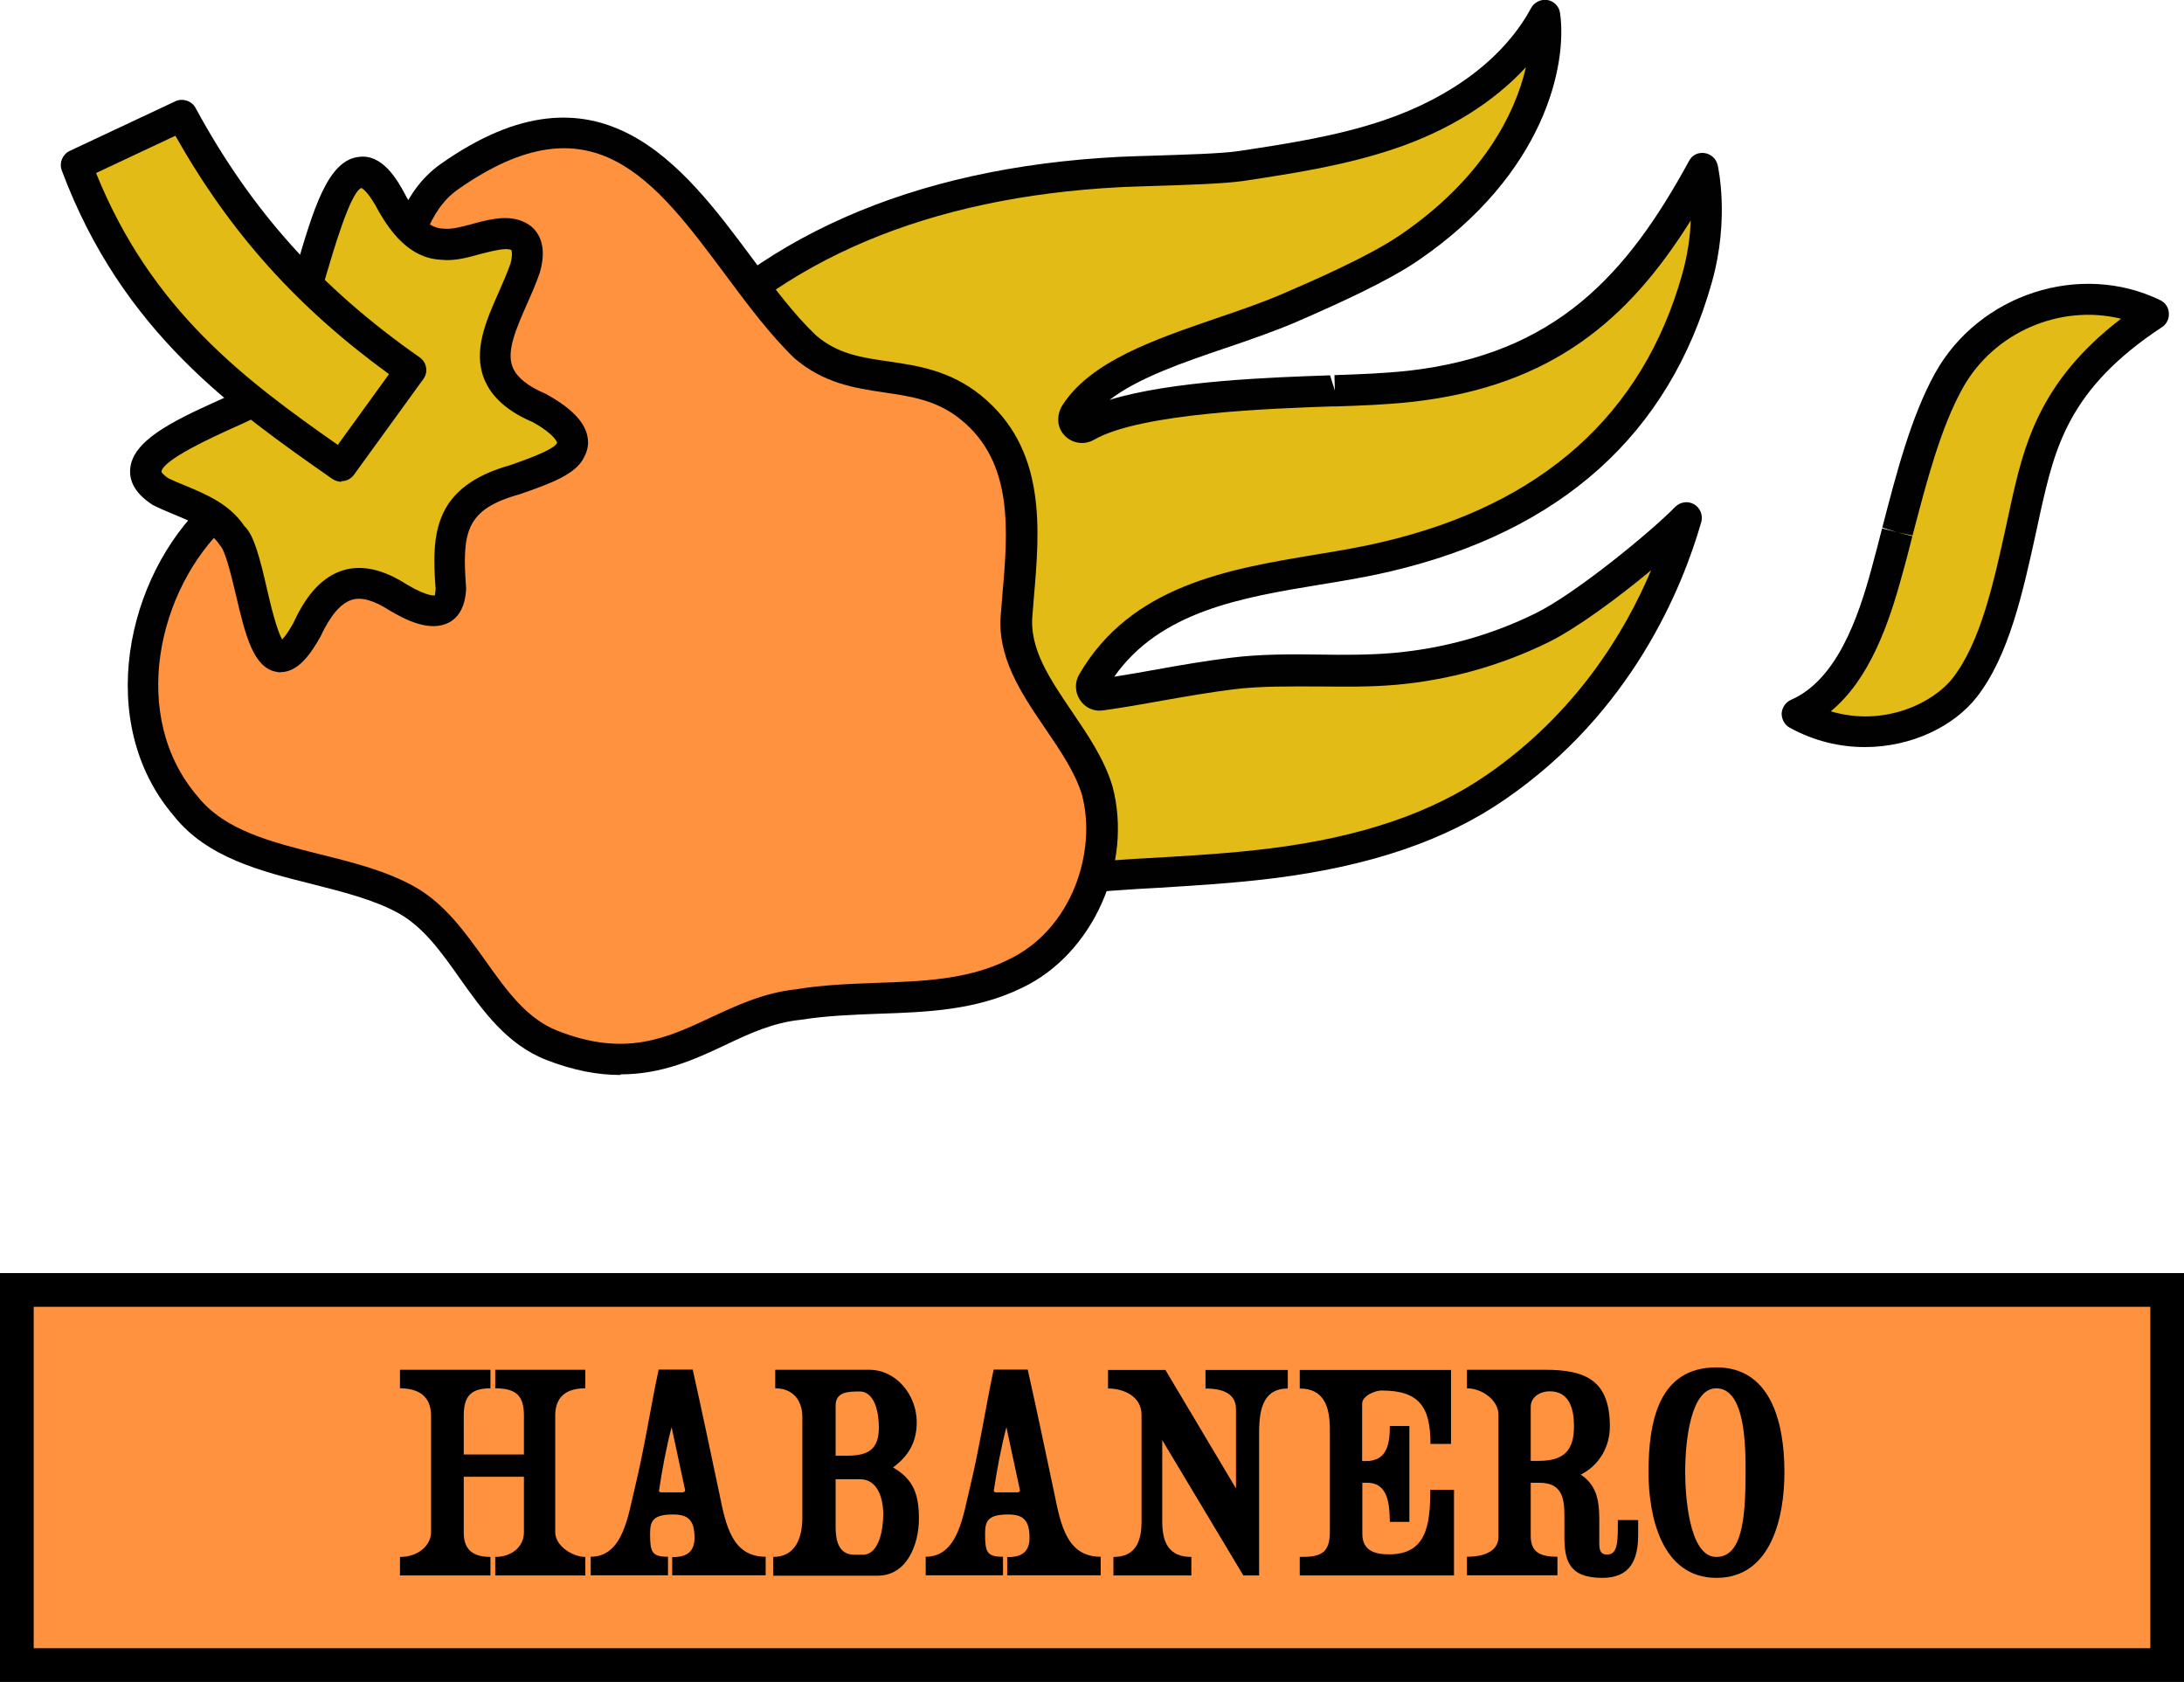
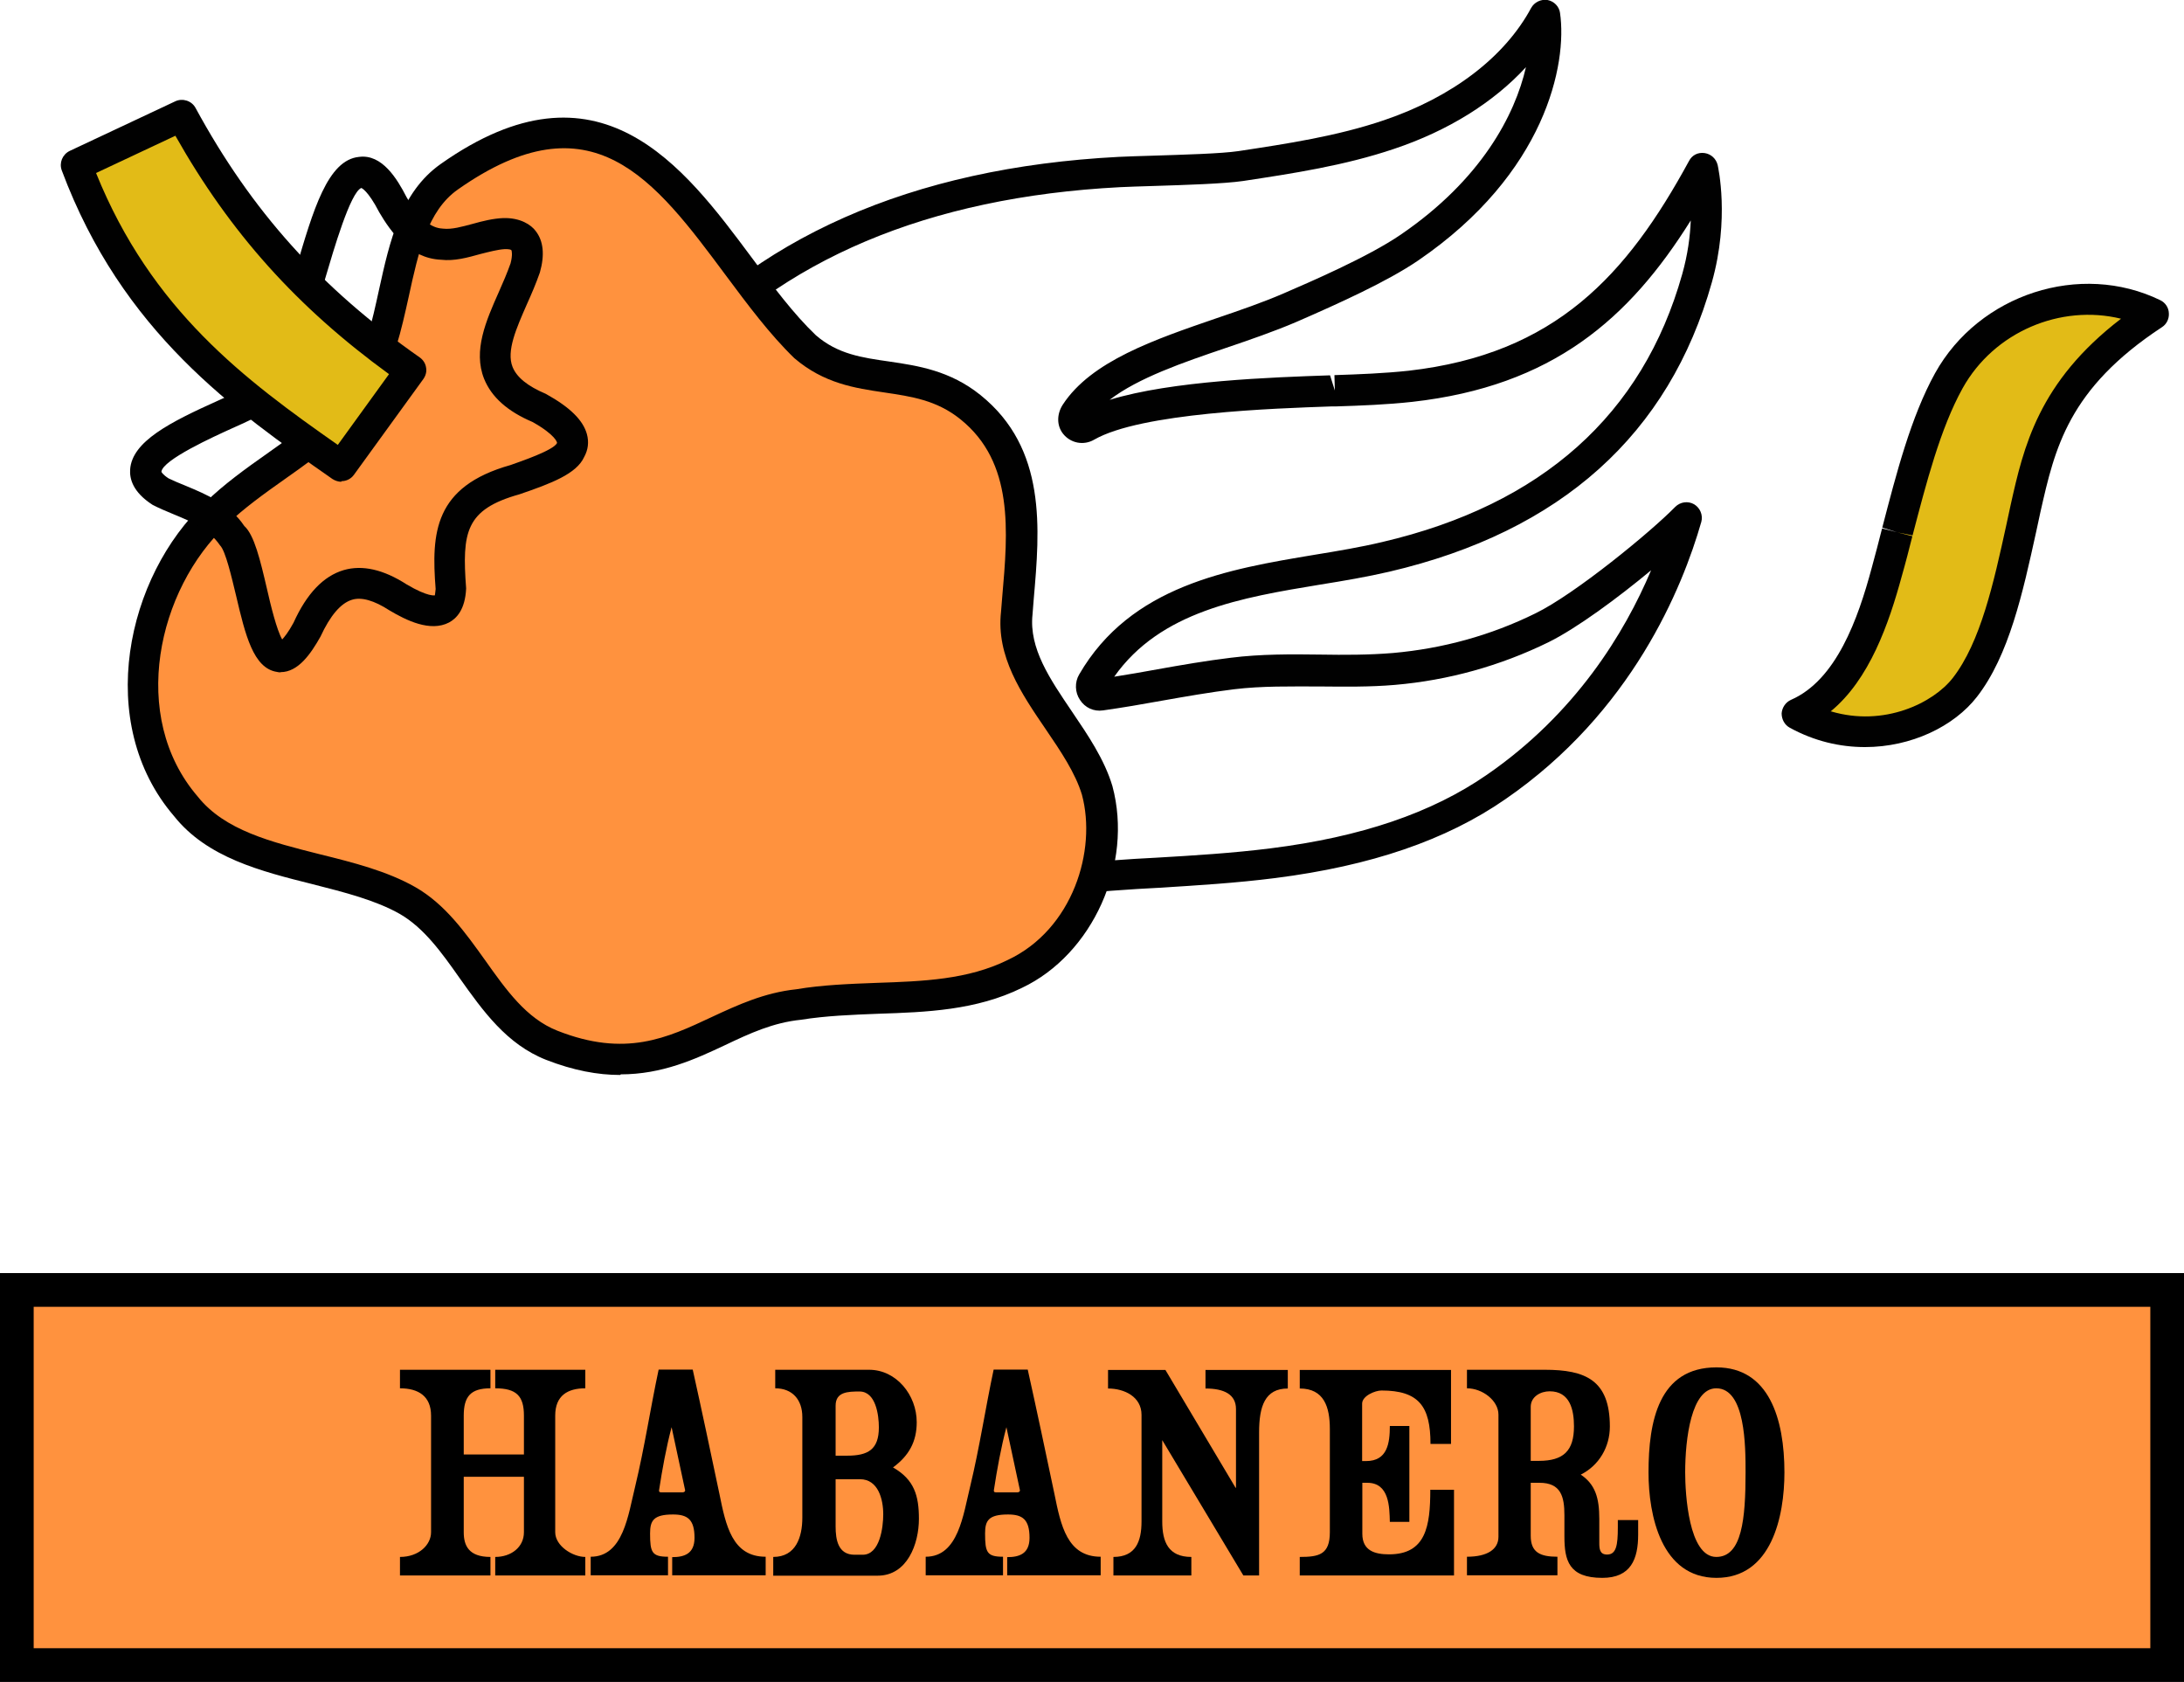
<svg xmlns="http://www.w3.org/2000/svg" viewBox="0 0 109.59 84.38" data-name="Layer 2" id="Layer_2">
  <defs>
    <style>
      .cls-1 {
        fill: #010101;
      }

      .cls-2 {
        fill: #ff923e;
      }

      .cls-3 {
        fill: #e2bb17;
      }
    </style>
  </defs>
  <g data-name="Layer 1" id="Layer_1-2">
    <g>
      <g>
        <g>
          <rect height="18.82" width="107.9" y="64.72" x=".84" class="cls-2" />
          <path d="M109.59,84.38H0v-20.51h109.59v20.51ZM1.69,82.69h106.21v-17.13H1.69v17.13Z" />
        </g>
        <g>
          <path d="M29.37,69.65c-.88,0-1.51.36-1.51,1.37v5.85c0,.69.88,1.24,1.51,1.24v.93h-4.52v-.93c.8,0,1.44-.49,1.44-1.24v-2.78h-3.02v2.78c0,.66.24,1.24,1.34,1.24v.93h-4.54v-.93c.95,0,1.56-.61,1.56-1.24v-5.85c0-.98-.64-1.37-1.56-1.37v-.93h4.54v.93c-1,0-1.34.42-1.34,1.37v1.95h3.02v-1.95c0-.98-.37-1.37-1.44-1.37v-.93h4.52v.93Z" />
          <path d="M33.73,79.04v-.92c.61,0,1.12-.17,1.12-.97,0-.93-.36-1.17-1.08-1.17-.98,0-1.15.31-1.15.95,0,.95.09,1.17.9,1.17v.93h-3.88v-.93c1.64,0,1.88-2.1,2.24-3.56.46-1.91.76-3.9,1.17-5.83h1.71c.46,2.07.9,4.15,1.34,6.24.32,1.58.64,3.15,2.32,3.15v.93h-4.68ZM33.7,71.6c-.27,1.02-.47,2.12-.63,3.17,0,.05,0,.1.12.1h1.05c.1,0,.14-.05.14-.1l-.68-3.17Z" />
          <path d="M38.8,79.04v-.93c1.14,0,1.46-1,1.46-1.97v-5.05c0-.88-.51-1.44-1.36-1.44v-.93h4.71c1.37,0,2.39,1.27,2.39,2.63,0,.98-.39,1.68-1.19,2.27,1.07.61,1.3,1.42,1.3,2.58,0,1.25-.58,2.85-2.07,2.85h-5.25ZM41.93,70.52v2.51h.58c1.05,0,1.59-.31,1.59-1.42,0-.61-.15-1.8-.97-1.8-.59,0-1.2.02-1.2.71ZM41.93,74.21v2.37c0,.66.12,1.42.95,1.42h.41c.86,0,1.03-1.37,1.03-2.03,0-.75-.25-1.76-1.17-1.76h-1.22Z" />
          <path d="M50.54,79.04v-.92c.61,0,1.12-.17,1.12-.97,0-.93-.36-1.17-1.08-1.17-.98,0-1.15.31-1.15.95,0,.95.09,1.17.9,1.17v.93h-3.88v-.93c1.64,0,1.88-2.1,2.24-3.56.46-1.91.76-3.9,1.17-5.83h1.71c.46,2.07.9,4.15,1.34,6.24.32,1.58.64,3.15,2.32,3.15v.93h-4.68ZM50.5,71.6c-.27,1.02-.47,2.12-.63,3.17,0,.05,0,.1.12.1h1.05c.1,0,.14-.05.14-.1l-.68-3.17Z" />
          <path d="M63.19,79.04h-.8l-4.07-6.79v4.08c0,1.03.31,1.78,1.46,1.78v.93h-3.91v-.93c1.12,0,1.41-.78,1.41-1.78v-5.35c0-.9-.85-1.32-1.68-1.32v-.93h2.88l3.52,5.91h.02v-3.95c0-.73-.59-1.03-1.53-1.03v-.93h4.13v.93c-1.15,0-1.44.9-1.44,2.2v7.18Z" />
          <path d="M72.95,79.04h-7.73v-.93c.97,0,1.51-.12,1.51-1.24v-5.18c0-1.1-.29-2.03-1.51-2.03v-.93h7.59v3.71h-1.03c0-1.88-.58-2.68-2.46-2.68-.32,0-.97.27-.97.66v2.88h.2c1.07,0,1.19-.9,1.19-1.76h.98v4.81h-.98c-.02-.73-.02-1.96-1.13-1.96h-.25v2.56c0,.85.63,1.03,1.34,1.03,1.85,0,2.07-1.41,2.07-3.24h1.19v4.3Z" />
          <path d="M78.5,77.09v-1.07c0-.93-.17-1.63-1.25-1.63h-.44v2.66c0,.83.47,1.05,1.34,1.05v.93h-4.54v-.93c1.02,0,1.58-.37,1.58-1v-6.13c0-.71-.81-1.32-1.58-1.32v-.93h3.9c2.05,0,3.27.52,3.27,2.85,0,1.02-.54,1.95-1.46,2.41.73.49.93,1.17.93,2.22v1.2c0,.3.02.59.39.59.46,0,.54-.46.54-1.36v-.37h1.02v.73c0,1.22-.36,2.17-1.8,2.17-1.68,0-1.9-.88-1.9-2.07ZM76.81,70.58v2.71h.41c1.24,0,1.76-.51,1.76-1.73,0-.83-.2-1.76-1.22-1.76-.46,0-.95.27-.95.78Z" />
          <path d="M82.72,73.87c0-2.56.51-5.27,3.41-5.27,2.64,0,3.41,2.59,3.41,5.27,0,2.2-.64,5.29-3.41,5.29s-3.41-3.13-3.41-5.29ZM84.56,73.87c0,1.05.17,4.24,1.56,4.24,1.29,0,1.47-1.91,1.47-4.24,0-1.29,0-4.22-1.47-4.22-1.25,0-1.56,2.52-1.56,4.22Z" />
        </g>
      </g>
      <g>
        <g>
-           <path d="M56.97,43.87c2.29-.14,4.6-.25,6.9-.54,3.93-.5,7.89-1.54,11.19-3.82,5.53-3.8,8.31-9.22,9.53-13.49-1.28,1.31-5.13,4.48-7.22,5.5-2.32,1.14-4.85,1.84-7.42,2.06-2.7.23-5.42-.1-8.12.23-2.21.27-4.38.76-6.59,1.07-.16.02-.32-.05-.41-.18-.09-.14-.1-.31-.02-.45,3.06-5.28,9.55-5.07,14.72-6.28,7.85-1.83,13.45-6.27,15.61-13.98.85-3.04.29-5.5.29-5.5-3.5,6.44-7.38,10.09-14.66,10.92-1.27.14-2.58.18-3.85.23-3.14.1-9.87.3-12.42,1.78-.18.1-.41.06-.55-.1-.13-.17-.1-.38.02-.56,1.81-2.75,7.01-3.67,10.74-5.28,1.74-.76,4.42-1.94,6-3.02,6.42-4.39,7.06-9.79,6.79-11.67-1.43,2.64-4.17,4.77-7.81,6.01-2.42.82-4.97,1.2-7.44,1.58-1.31.2-4.74.22-6.08.29-4.65.24-15.71,1.23-23.14,10.2-.55,1.51,8.93.18,8.35,1.65-1.75,4.42,7.07,3.32,6.38,8.04v.08c-.74,5.03-5.77,3.35-5.08,8.55.13.94-2.55,4.68-2.43,5.63.17,1.55-9.03-4.36-9.01-2.93-.02-1.13,3.58,3.31,4.36,2.71,1.7-1.3,9.14,3.67,11.14,2.97,3.35-1.16,6.78-1.47,10.23-1.69h0Z" class="cls-3" />
          <path d="M46.28,46.4c-1.14,0-2.76-.65-5.07-1.64-1.61-.68-4.6-1.96-5.14-1.55-.92.7-2.09-.36-3.58-1.7-.31-.28-.73-.66-1.03-.89-.07.02-.12.04-.22.03-.42,0-.77-.34-.78-.76h0c0-.31.25-.76.53-.89.02,0,.02-.02.03-.02.74-.34,1.91.15,5.05,1.67,1.11.54,2.68,1.31,3.48,1.55.17-.61.61-1.43,1.23-2.57.41-.76,1.11-2.04,1.12-2.39-.42-3.18,1.16-4.25,2.56-5.19,1.15-.77,2.23-1.51,2.52-3.54.25-1.73-1-2.42-3.08-3.38-1.76-.8-4.13-1.89-3.39-4.48-.69-.14-2.21-.18-3.27-.19-2.8-.05-4.29-.11-4.82-.89-.2-.29-.24-.65-.11-.99.03-.09.07-.16.13-.23,5.31-6.41,13.29-9.94,23.7-10.48.41-.02,1.03-.04,1.72-.06,1.52-.05,3.42-.1,4.29-.23,2.44-.37,4.95-.75,7.3-1.55,3.42-1.16,6.05-3.16,7.38-5.63.16-.29.49-.45.82-.4.33.06.59.33.63.65.37,2.56-.72,8.05-7.12,12.42-1.54,1.05-3.97,2.15-6.13,3.09-1.1.47-2.32.89-3.5,1.29-2.18.74-4.42,1.51-5.85,2.61,3.12-.96,8.15-1.13,11.06-1.23l.24.76-.02-.77c1.23-.04,2.51-.09,3.72-.22,7.38-.84,10.96-4.81,14.07-10.52.15-.29.44-.45.79-.4.32.05.57.28.65.6.02.11.61,2.68-.29,5.88-2.14,7.63-7.58,12.51-16.18,14.52-1.12.26-2.29.46-3.48.65-3.94.65-8.01,1.33-10.33,4.62.72-.11,1.44-.24,2.16-.37,1.23-.22,2.45-.43,3.68-.58,1.51-.19,3.04-.18,4.51-.16,1.19.02,2.44.02,3.64-.08,2.49-.22,4.9-.88,7.15-1.99,1.99-.97,5.79-4.09,7.01-5.34.25-.25.64-.31.95-.13.3.18.45.54.36.88-.95,3.32-3.49,9.55-9.84,13.92-2.96,2.05-6.74,3.34-11.53,3.95-1.96.25-3.94.37-5.86.49l-1.08.06c-3.41.22-6.75.51-10.02,1.65-.22.07-.45.11-.72.11l-.02.02ZM41.01,42.98c.26.11.53.22.8.34,1.7.72,4.02,1.74,4.68,1.5,3.46-1.19,7.05-1.51,10.43-1.73h0l1.08-.06c1.9-.11,3.85-.23,5.76-.47,4.54-.57,8.09-1.78,10.85-3.69,4.45-3.07,6.91-7.11,8.24-10.26-1.66,1.38-3.73,2.91-5.15,3.61-2.43,1.19-5.03,1.91-7.7,2.14-1.27.11-2.54.09-3.78.08-1.49,0-2.89-.03-4.3.14-1.21.15-2.41.36-3.6.57-.99.18-1.98.35-2.97.49-.47.07-.91-.14-1.16-.53-.25-.37-.27-.88-.04-1.27,2.59-4.47,7.5-5.29,11.83-6.01,1.16-.19,2.3-.38,3.39-.64,8-1.87,13.06-6.39,15.04-13.43.28-.99.4-1.91.43-2.7-3.09,4.94-6.94,8.31-13.97,9.1-1.27.14-2.59.19-3.85.23h-.22c-2.86.1-9.56.32-11.9,1.67-.52.3-1.17.18-1.55-.29-.33-.41-.33-.99-.02-1.47,1.43-2.19,4.62-3.27,7.7-4.33,1.15-.39,2.34-.8,3.38-1.25,1.27-.55,4.25-1.83,5.88-2.95,4.04-2.76,5.73-6,6.28-8.4-1.63,1.77-3.9,3.19-6.62,4.1-2.49.84-5.07,1.23-7.57,1.61-.96.14-2.91.2-4.48.25-.68.02-1.27.04-1.69.06-9.63.5-17.05,3.63-22.07,9.32.79.12,2.19.14,3.12.17,2.76.05,4.22.11,4.74.88.19.29.23.65.1.99-.56,1.42.23,1.93,2.45,2.95,1.96.89,4.41,2.02,3.98,4.93-.41,2.8-1.96,3.84-3.2,4.68-1.31.88-2.18,1.47-1.88,3.74.09.68-.41,1.65-1.31,3.29-.44.8-1.11,2.02-1.12,2.37,0,.08,0,.17,0,.24v.02Z" class="cls-1" />
        </g>
        <g>
          <path d="M18.04,19.57c-1.57,2.52-4.95,4.01-7.21,6.21-3.93,3.66-5.09,10.51-1.5,14.69,2.47,3.1,7.8,2.82,11.11,4.71,2.95,1.68,3.96,5.97,7.25,7.26,5.77,2.28,8.21-1.61,12.36-2.02,3.62-.61,7.5.11,10.88-1.55,3.45-1.62,5.02-5.87,4.13-9.19-.91-3.05-4.4-5.62-4.04-8.89.29-3.57.92-7.73-2.32-10.34-2.76-2.22-5.72-.81-8.32-3.06-4.93-4.77-8.27-15.25-17.84-8.51-3.02,2.13-2.35,7.33-4.3,10.36l-.2.32h0Z" class="cls-2" />
          <path d="M31.11,53.93c-1.1,0-2.33-.22-3.71-.76-1.98-.78-3.17-2.46-4.33-4.09-.92-1.31-1.8-2.53-3.01-3.23-1.22-.69-2.76-1.08-4.37-1.49-2.6-.65-5.3-1.33-6.96-3.42-4.01-4.67-2.39-12.04,1.58-15.74.92-.9,2.02-1.69,3.1-2.45,1.61-1.14,3.11-2.21,3.98-3.61h0l.2-.32c.74-1.15,1.08-2.68,1.43-4.29.53-2.41,1.08-4.88,3.09-6.3,7.95-5.61,12.19.1,15.6,4.68,1.08,1.46,2.11,2.84,3.23,3.91,1.1.95,2.3,1.12,3.7,1.32,1.42.21,3.03.45,4.56,1.68,3.33,2.68,2.98,6.7,2.67,10.25l-.06.76c-.18,1.7.87,3.23,1.98,4.87.8,1.18,1.63,2.4,2.03,3.74,1.05,3.91-.99,8.44-4.54,10.12-2.3,1.13-4.8,1.22-7.22,1.3-1.29.05-2.62.1-3.86.3-1.4.14-2.57.68-3.81,1.27-1.51.71-3.16,1.47-5.25,1.47v.02ZM18.7,19.98h0c-1.03,1.66-2.74,2.88-4.4,4.05-1.02.72-2.08,1.48-2.93,2.3-3.46,3.23-4.91,9.61-1.45,13.63,1.35,1.7,3.68,2.28,6.14,2.9,1.66.41,3.36.84,4.77,1.64,1.51.86,2.52,2.29,3.51,3.67,1.07,1.51,2.08,2.93,3.63,3.54,3.42,1.35,5.51.36,7.73-.68,1.31-.61,2.65-1.23,4.26-1.4,1.3-.22,2.68-.27,4.01-.32,2.36-.08,4.59-.16,6.6-1.15,3.27-1.54,4.47-5.5,3.72-8.29-.33-1.09-1.05-2.16-1.82-3.29-1.22-1.79-2.49-3.65-2.24-5.89l.06-.74c.29-3.31.59-6.75-2.09-8.91-1.2-.97-2.48-1.15-3.82-1.35-1.49-.22-3.03-.45-4.52-1.72-1.23-1.19-2.34-2.68-3.42-4.13-3.62-4.87-6.74-9.06-13.47-4.33-1.52,1.07-1.98,3.16-2.46,5.37-.37,1.67-.75,3.4-1.64,4.78l-.19.3h0Z" class="cls-1" />
        </g>
        <g>
-           <path d="M12.76,20.06c-1.31.85-7.54,2.77-4.76,4.58,1.21.61,2.76.96,3.56,2.17,1.28,1.23,1.3,9.26,3.8,4.81,1.04-2.28,2.42-3.05,4.56-1.66.99.59,2.59,1.35,2.68-.38-.21-2.8-.09-4.59,3.19-5.51,1.31-.45,2.54-.92,2.82-1.53.37-.66-.4-1.41-1.55-2.05-3.91-1.67-1.72-4.28-.75-7.03.29-1.03.06-1.78-1.06-1.74-.98.04-2.1.62-3.1.54-1.04-.05-1.8-.84-2.48-2.01-2.78-5.38-3.87,4.33-5.33,6.92" class="cls-3" />
          <path d="M14.08,33.73c-.06,0-.12,0-.18-.02-1.19-.18-1.59-1.86-2.05-3.81-.22-.91-.53-2.27-.81-2.54-.57-.83-1.43-1.19-2.33-1.56-.36-.15-.72-.3-1.05-.47-1.01-.65-1.16-1.32-1.13-1.78.1-1.4,1.98-2.36,4.43-3.46.6-.27,1.11-.49,1.39-.68.36-.23.84-.14,1.08.22.24.36.14.84-.22,1.08-.34.23-.9.48-1.59.79-.86.39-3.47,1.57-3.52,2.17h0s.05.13.36.33c.23.11.55.25.88.38,1.03.43,2.19.92,2.92,2.01.5.45.8,1.71,1.14,3.17.18.8.49,2.06.76,2.52.11-.12.31-.36.57-.84.66-1.46,1.5-2.34,2.52-2.64.93-.27,1.99-.03,3.14.71,1.11.66,1.43.55,1.43.56h0s.02-.1.04-.32c-.22-2.82-.08-5.14,3.76-6.22.5-.18,2.14-.73,2.33-1.1.02-.02-.07-.41-1.23-1.06-1.25-.53-2.06-1.25-2.43-2.17-.56-1.41.1-2.91.74-4.35.21-.47.42-.96.59-1.44.11-.42.06-.63.04-.66-.02-.02-.09-.06-.35-.05-.33.02-.75.13-1.19.24-.65.18-1.31.37-2,.29-1.56-.07-2.51-1.39-3.09-2.38-.58-1.12-.9-1.22-.9-1.22-.55.22-1.39,3.11-1.8,4.5-.42,1.44-.82,2.8-1.28,3.62-.22.37-.68.49-1.06.29-.37-.22-.5-.68-.29-1.06.37-.66.76-2,1.15-3.3.86-2.93,1.59-5.46,3.17-5.61,1.15-.15,1.91,1.1,2.38,2.02.8,1.38,1.43,1.56,1.83,1.58.45.05.96-.1,1.49-.24.5-.14,1.02-.27,1.54-.29.86-.02,1.39.34,1.62.65.39.5.46,1.2.21,2.08-.2.57-.42,1.08-.65,1.59-.53,1.21-1.04,2.35-.72,3.15.21.52.75.96,1.67,1.35,1.23.68,1.87,1.33,2.06,2.02.11.4.06.79-.14,1.15-.38.84-1.64,1.32-3.25,1.87-2.71.76-2.88,1.9-2.67,4.72-.05,1.08-.49,1.51-.86,1.71-.94.49-2.15-.11-2.99-.61-.77-.5-1.41-.68-1.88-.53-.56.17-1.09.79-1.58,1.85-.49.87-1.12,1.78-2,1.78h0Z" class="cls-1" />
        </g>
        <g>
          <path d="M3.83,8.29c2.94,7.86,8.35,11.65,13.3,15.11l3.48-4.81c-5.68-3.98-8.94-8.12-11.49-12.78l-5.3,2.49Z" class="cls-3" />
          <path d="M17.13,24.17c-.15,0-.31-.05-.45-.14-4.95-3.46-10.55-7.37-13.58-15.48-.14-.38.03-.8.4-.98l5.3-2.49c.37-.17.82-.02,1.01.33,2.82,5.19,6.29,9.05,11.25,12.52.17.12.29.3.32.51.04.21-.02.41-.14.58l-3.48,4.8c-.15.21-.39.32-.63.32v.02ZM4.82,8.68c2.78,6.89,7.49,10.39,12.13,13.64l2.57-3.55c-4.62-3.36-7.97-7.09-10.72-11.96l-3.98,1.87h0Z" class="cls-1" />
        </g>
        <g>
          <path d="M95.22,26.71c.69-2.7,1.42-5.5,2.59-7.61,2.02-3.64,6.67-5.09,10.28-3.34-4.98,3.28-5.71,6.56-6.43,9.74-.08.33-.15.68-.22,1.02-.65,2.96-1.33,6.03-2.83,7.96-1.43,1.85-5.04,3.19-8.4,1.34,2.56-1.11,3.74-4.35,4.5-7.13.18-.65.35-1.32.53-1.99h-.02Z" class="cls-3" />
          <path d="M93.58,37.48c-1.24,0-2.53-.29-3.77-.97-.26-.14-.41-.42-.41-.72.02-.29.2-.56.47-.68,2.27-.99,3.36-4.05,4.05-6.62.18-.65.35-1.31.52-1.98h0l.75.19-.74-.23c.71-2.73,1.44-5.56,2.65-7.75,2.21-3.97,7.29-5.61,11.3-3.66.25.12.42.37.43.65.02.28-.11.55-.34.7-4.72,3.1-5.38,6.09-6.1,9.26l-.22,1.02c-.67,3.05-1.36,6.2-2.97,8.27-1.15,1.48-3.29,2.52-5.62,2.52h0ZM91.88,35.69c2.66.79,5.13-.42,6.11-1.68,1.39-1.79,2.05-4.77,2.68-7.65l.22-1.02c.65-2.91,1.39-6.17,5.54-9.35-3.03-.74-6.37.65-7.95,3.49-1.12,2.02-1.82,4.75-2.51,7.38l-.76-.15.75.19c-.17.67-.34,1.34-.53,2-.65,2.39-1.62,5.19-3.57,6.79h.02Z" class="cls-1" />
        </g>
      </g>
    </g>
  </g>
</svg>